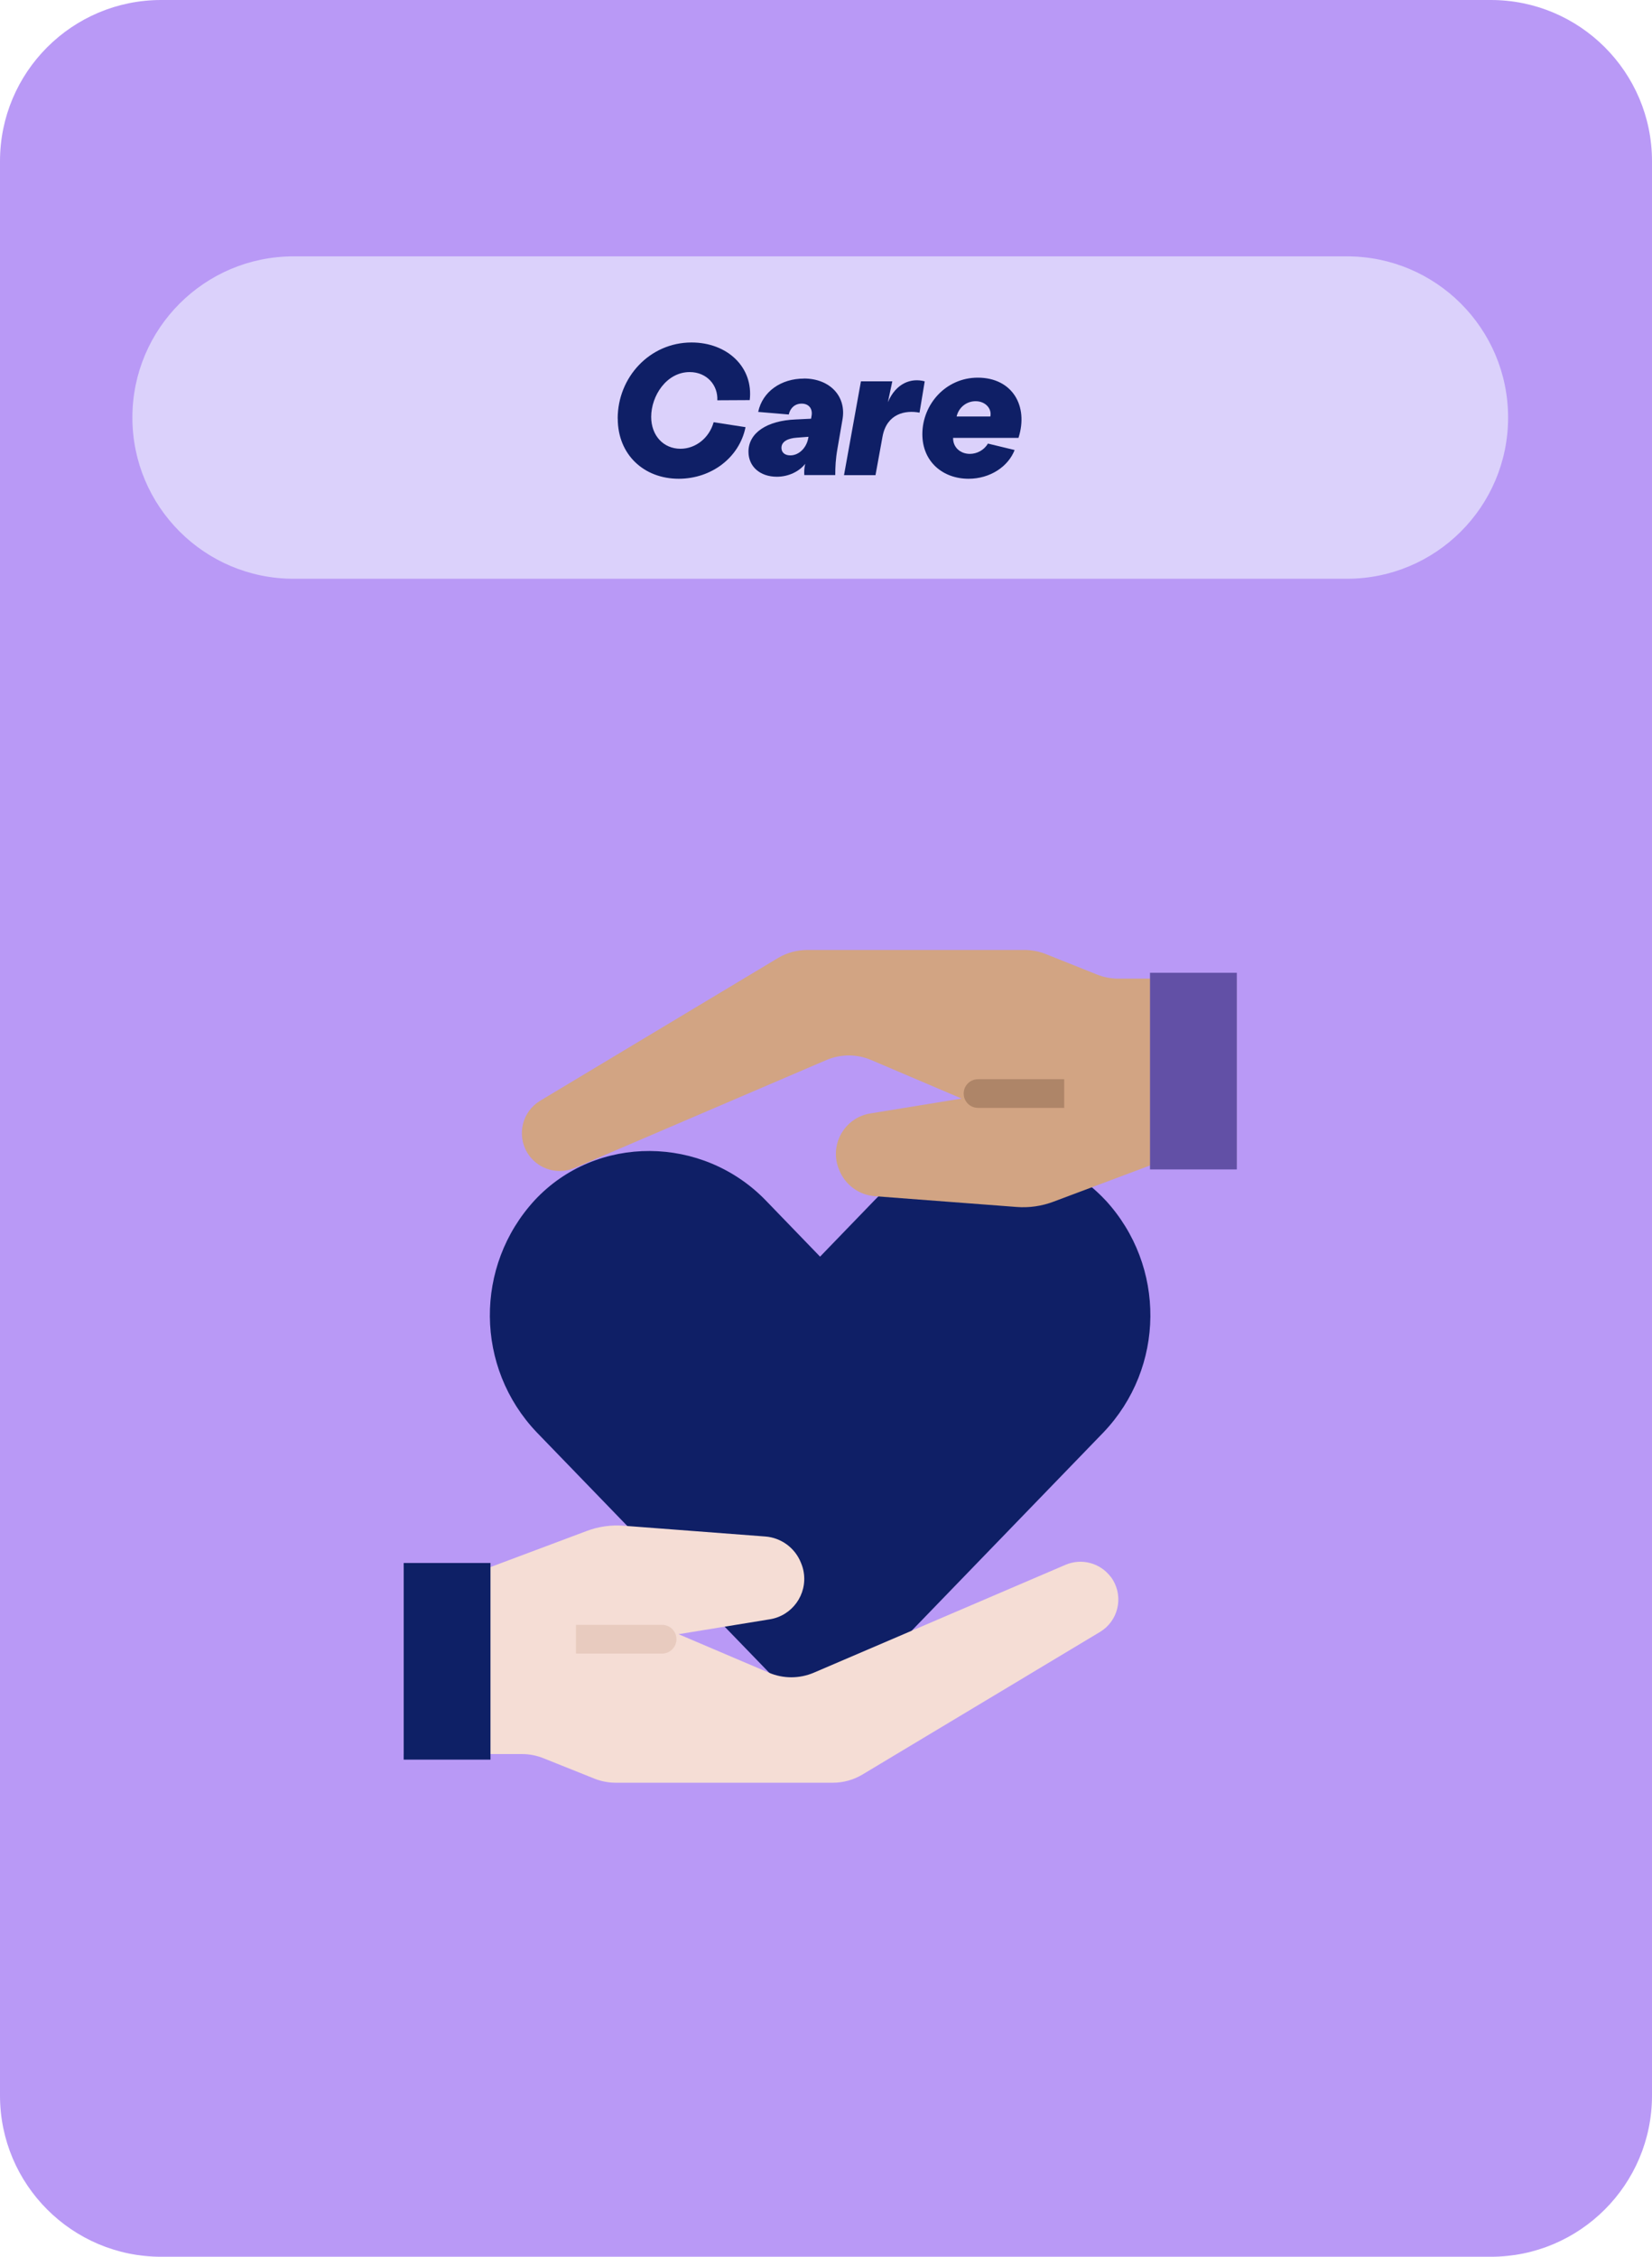
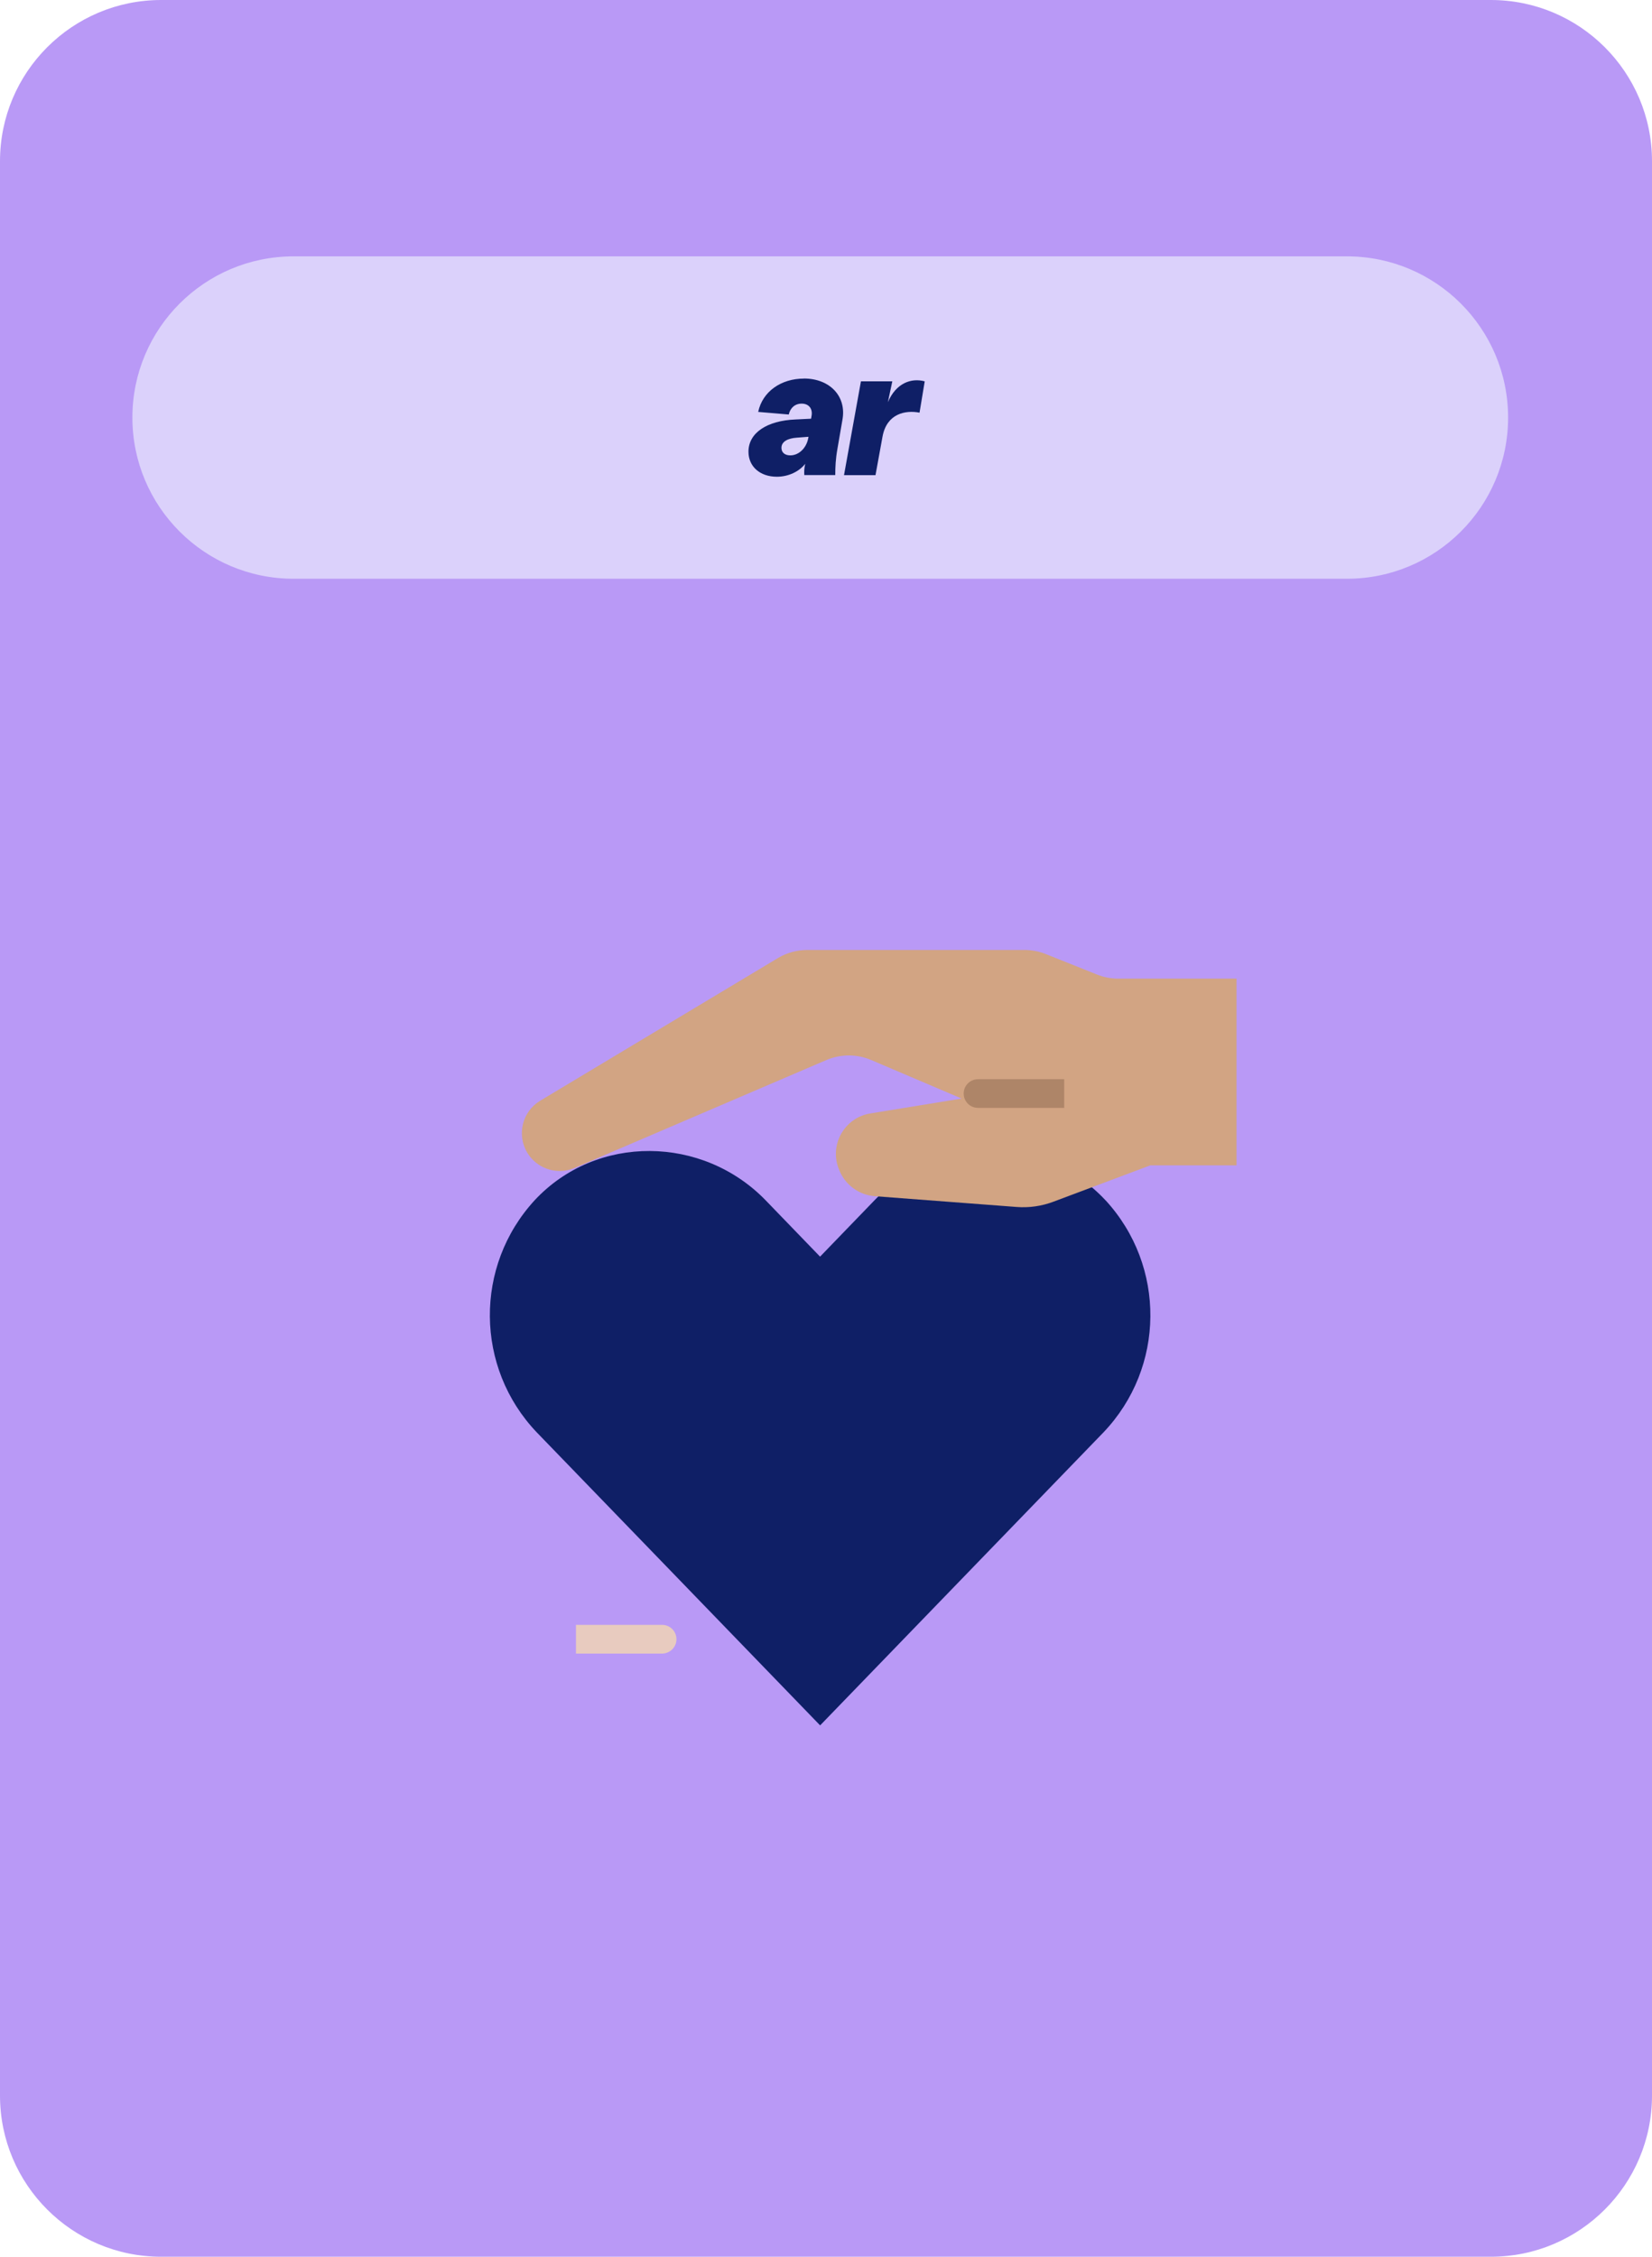
<svg xmlns="http://www.w3.org/2000/svg" id="Layer_1" data-name="Layer 1" viewBox="0 0 287 392">
  <defs>
    <style>
      .cls-1 {
        fill: #dbd1fb;
      }

      .cls-2 {
        fill: #6250a6;
      }

      .cls-3 {
        fill: #e8cbbf;
      }

      .cls-4 {
        fill: #f5ddd5;
      }

      .cls-5 {
        fill: #0f1f66;
      }

      .cls-6 {
        fill: #d2a483;
      }

      .cls-7 {
        fill: #b999f6;
      }

      .cls-8 {
        fill: #ae8568;
      }

      .cls-9 {
        fill: #0e2066;
      }
    </style>
  </defs>
  <path id="Path_4375" data-name="Path 4375" class="cls-7" d="M28,0h231c15.46,0,28,12.54,28,28h0v336c0,15.46-12.54,28-28,28H28c-15.46,0-28-12.54-28-28V28C0,12.54,12.54,0,28,0Z" />
  <path id="Rectangle_1429" data-name="Rectangle 1429" class="cls-1" d="M51,44.53h183c15.46,0,28,12.54,28,28h0c0,15.46-12.54,28-28,28H51c-15.46,0-28-12.54-28-28h0c0-15.46,12.54-28,28-28Z" />
-   <path class="cls-5" d="M107.31,72.7c0-7.17,5.57-13.21,12.83-13.21,6.21,0,10.78,4.29,10.11,10.01l-5.63.03c.13-2.62-1.82-4.9-4.8-4.9-4.03,0-6.69,4.13-6.69,7.78,0,3.26,2.14,5.54,5.09,5.54,2.62,0,4.99-1.86,5.76-4.61l5.54.86c-1.06,5.25-5.89,8.96-11.61,8.96-6.02,0-10.59-4.16-10.59-10.46Z" />
  <path class="cls-5" d="M139.66,65.76c-3.94,0-7.2,2.24-7.94,5.79l5.31.45c.26-1.15,1.09-1.89,2.24-1.89,1.31,0,1.98.96,1.7,2.24l-.06.38-2.66.13c-5.02.19-8.22,2.34-8.22,5.6,0,2.59,2.02,4.35,4.93,4.35,2.02,0,3.87-.9,4.93-2.24-.19.77-.19,1.41-.16,1.95h5.38c0-1.41.06-2.78.38-4.58l.86-4.99c.77-4.13-2.21-7.2-6.69-7.2ZM140.4,76.19c-.35,1.7-1.66,2.91-3.1,2.91-.96,0-1.54-.51-1.54-1.31,0-1.15,1.22-1.66,2.62-1.76l2.08-.16-.06.32Z" />
  <path class="cls-5" d="M149.58,66.24h5.44l-.77,3.62c1.41-3.3,4.03-4.26,6.4-3.62l-.9,5.44c-2.46-.48-5.7.16-6.43,4.16l-1.22,6.69h-5.47l2.94-16.29Z" />
-   <path class="cls-5" d="M169.87,65.6c-5.57,0-9.63,4.64-9.63,9.82,0,4.77,3.55,7.74,8.03,7.74,3.74,0,6.88-2.11,8-4.99l-4.64-1.12c-.67,1.15-1.92,1.79-3.14,1.79-1.63,0-2.94-1.12-2.91-2.78h11.36c1.79-5.6-1.12-10.46-7.07-10.46ZM172.05,72.35h-5.86c.38-1.63,1.76-2.66,3.3-2.66,1.73,0,2.85,1.31,2.56,2.66Z" />
  <g id="Group_1242" data-name="Group 1242">
    <path id="Path_4273" data-name="Path 4273" class="cls-5" d="M192.03,208.46c-10.75-11.51-29.18-11.26-40.13.06l-9.43,9.76-9.43-9.76c-10.95-11.32-29.38-11.57-40.13-.06-10.54,11.44-10.39,29.1.35,40.35l49.22,50.89,49.22-50.89c10.74-11.25,10.89-28.91.34-40.35Z" />
    <path id="Path_4274" data-name="Path 4274" class="cls-6" d="M91.97,200.77h0c1.82,2.43,5.07,3.3,7.86,2.1l43.71-18.73c2.5-1.07,5.34-1.08,7.84,0l15.68,6.68-15.88,2.59c-3.87.63-6.5,4.29-5.87,8.16.08.51.22,1.01.42,1.5l.06.15c1.02,2.58,3.43,4.36,6.2,4.56,6.6.49,18.77,1.42,24.61,1.87,2.17.17,4.36-.14,6.4-.91l16.85-6.32h14.97v-32.43h-20.53c-1.27,0-2.53-.24-3.71-.71l-8.9-3.56c-1.18-.47-2.44-.71-3.71-.71h-37.72c-1.81,0-3.58.49-5.13,1.42l-41.26,24.76c-3.12,1.87-4.13,5.91-2.26,9.03.12.19.24.38.38.56Z" />
-     <rect id="Rectangle_79" data-name="Rectangle 79" class="cls-2" x="199.79" y="168.97" width="15.08" height="34.16" />
    <path id="Path_4275" data-name="Path 4275" class="cls-8" d="M169.91,187.45h14.97v4.99h-14.97c-1.38,0-2.49-1.12-2.49-2.49h0c0-1.38,1.12-2.49,2.49-2.49Z" />
-     <path id="Path_4276" data-name="Path 4276" class="cls-4" d="M192.97,273.91h0c-1.82-2.43-5.07-3.3-7.86-2.1l-43.71,18.73c-2.5,1.07-5.34,1.08-7.84,0l-15.68-6.68,15.88-2.59c3.87-.63,6.5-4.29,5.87-8.16-.08-.51-.22-1.01-.42-1.5l-.06-.15c-1.02-2.58-3.43-4.36-6.2-4.57-6.6-.49-18.77-1.42-24.61-1.87-2.17-.17-4.36.14-6.4.91l-16.85,6.32h-14.96v32.43h20.53c1.27,0,2.53.24,3.71.71l8.9,3.56c1.18.47,2.44.71,3.71.71h37.72c1.81,0,3.58-.49,5.13-1.42l41.26-24.76c3.12-1.87,4.13-5.91,2.26-9.03-.12-.19-.24-.38-.38-.56h0Z" />
-     <rect id="Rectangle_80" data-name="Rectangle 80" class="cls-9" x="70.13" y="271.49" width="15.08" height="34.16" />
    <path id="Path_4279" data-name="Path 4279" class="cls-3" d="M115.03,287.23h-14.97v-4.99h14.97c1.38,0,2.49,1.12,2.49,2.49h0c0,1.38-1.12,2.49-2.49,2.5Z" />
  </g>
</svg>